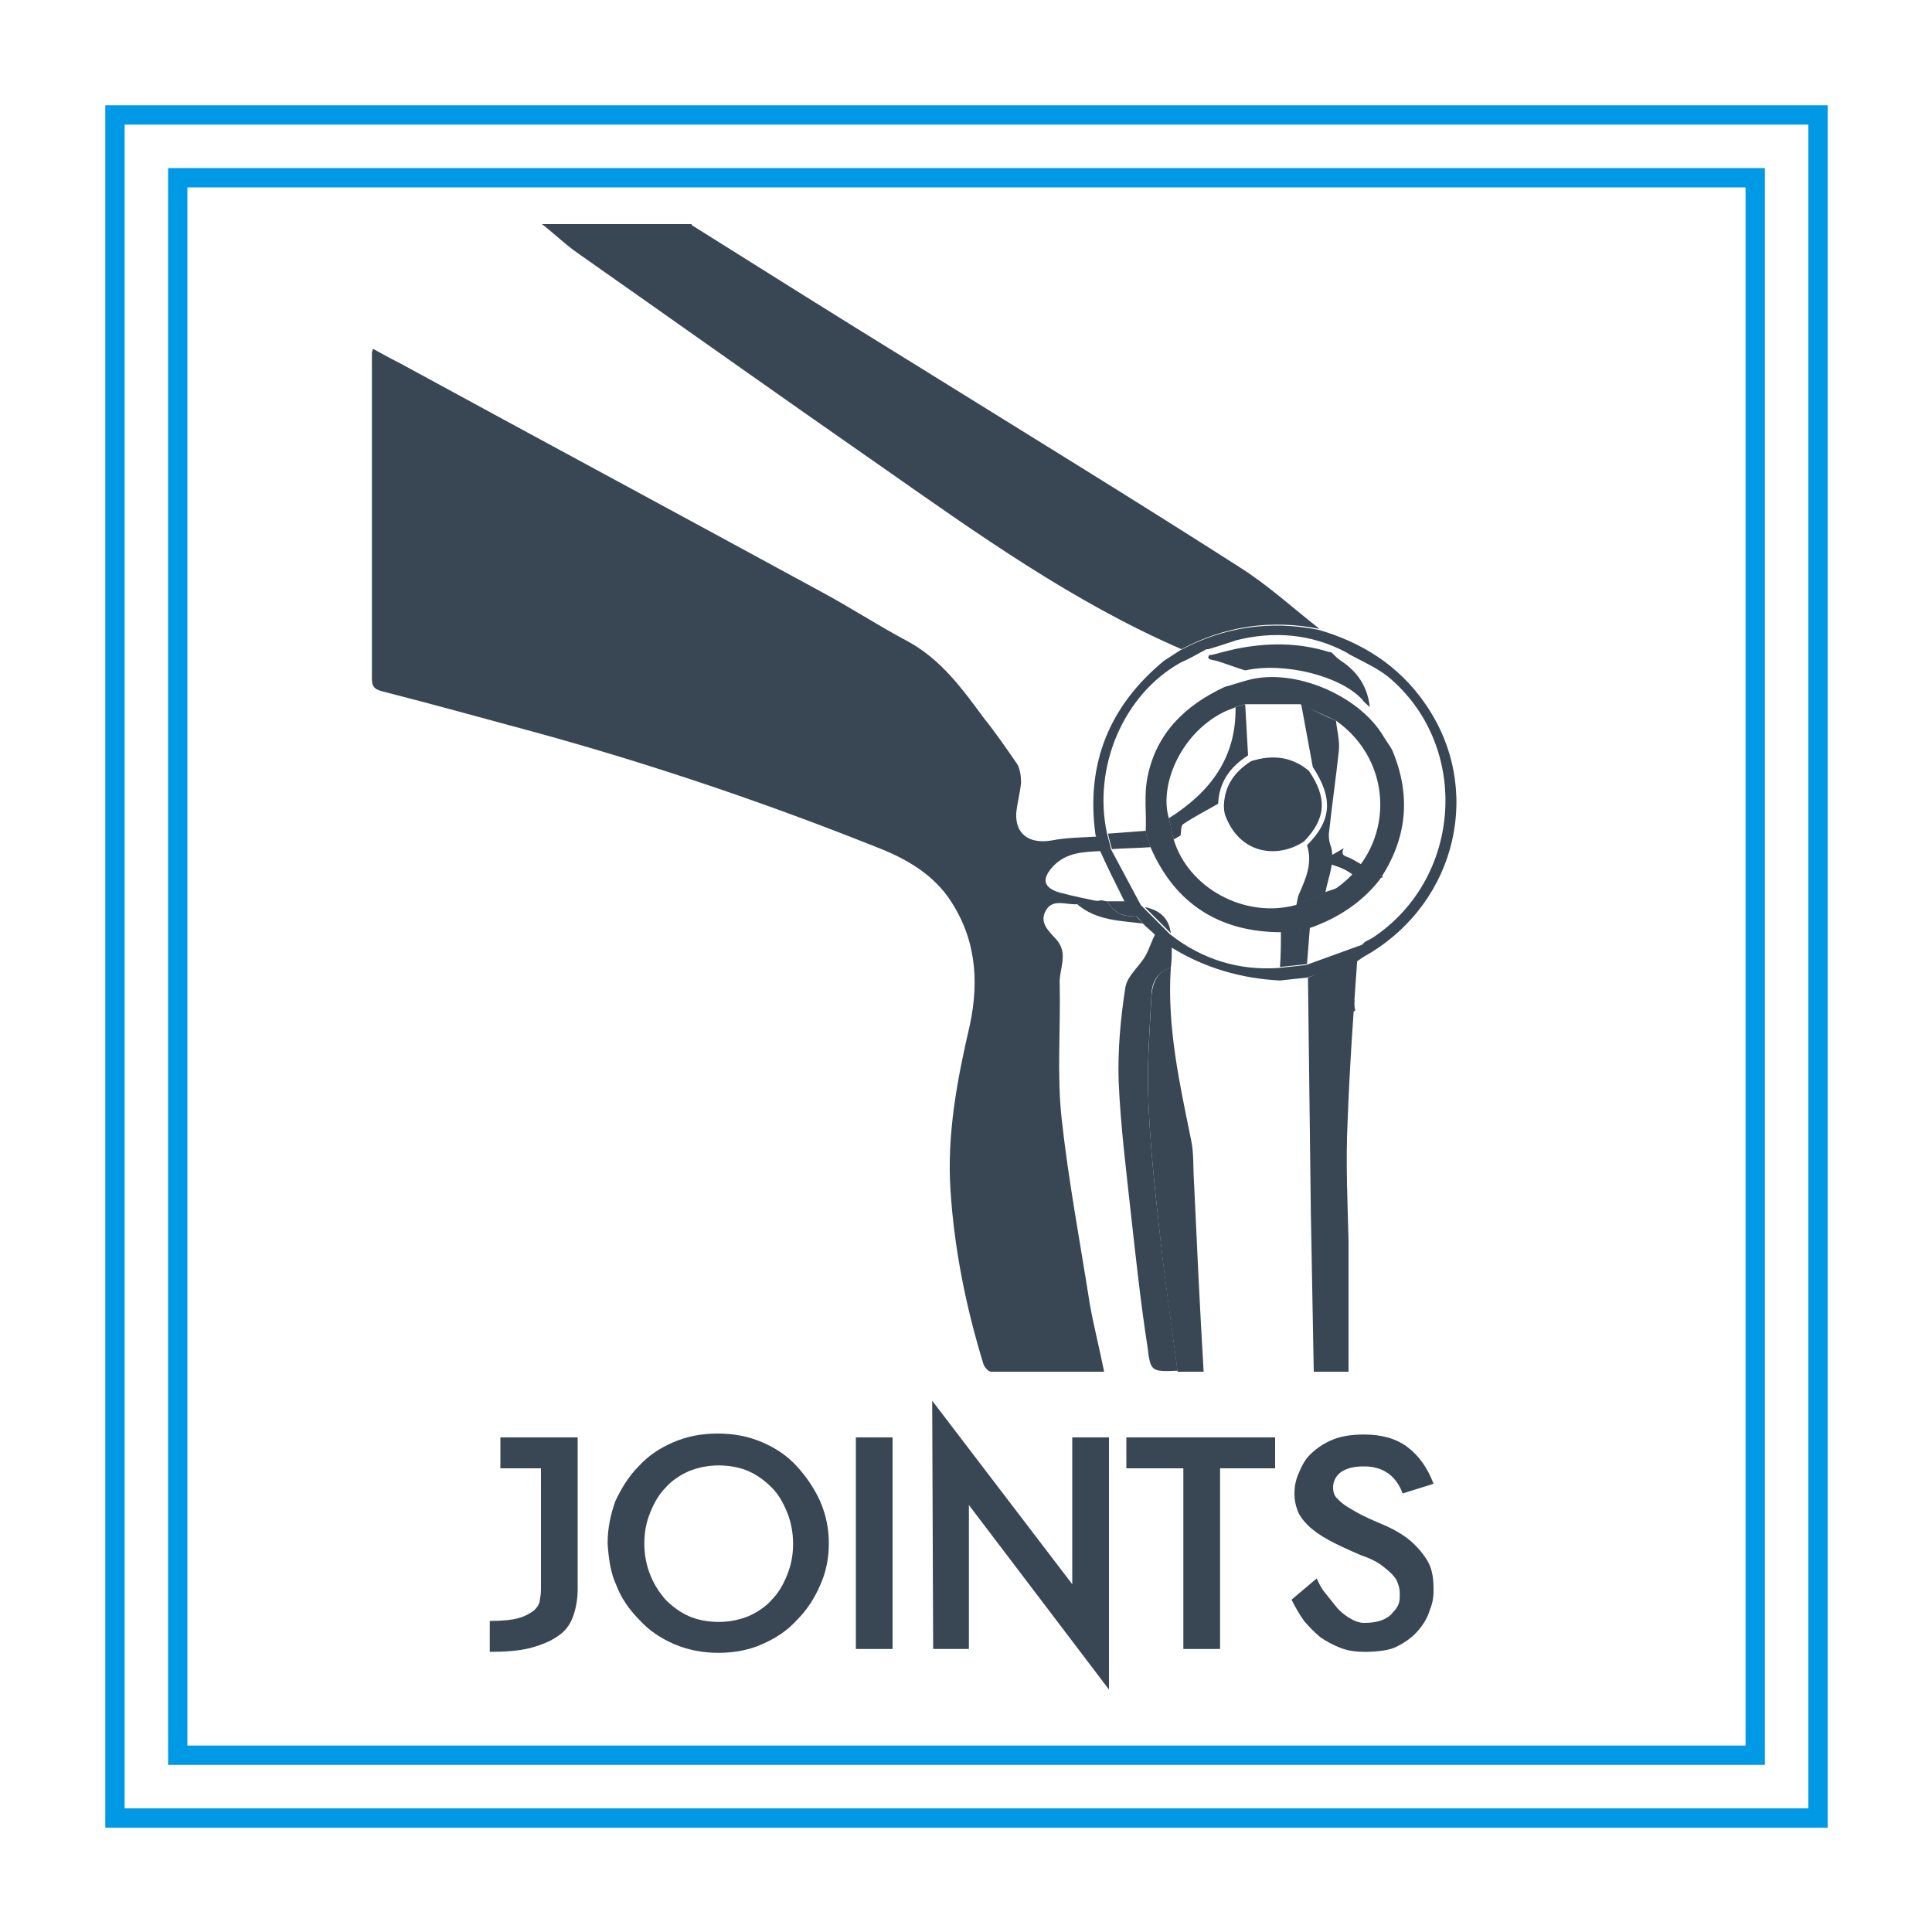
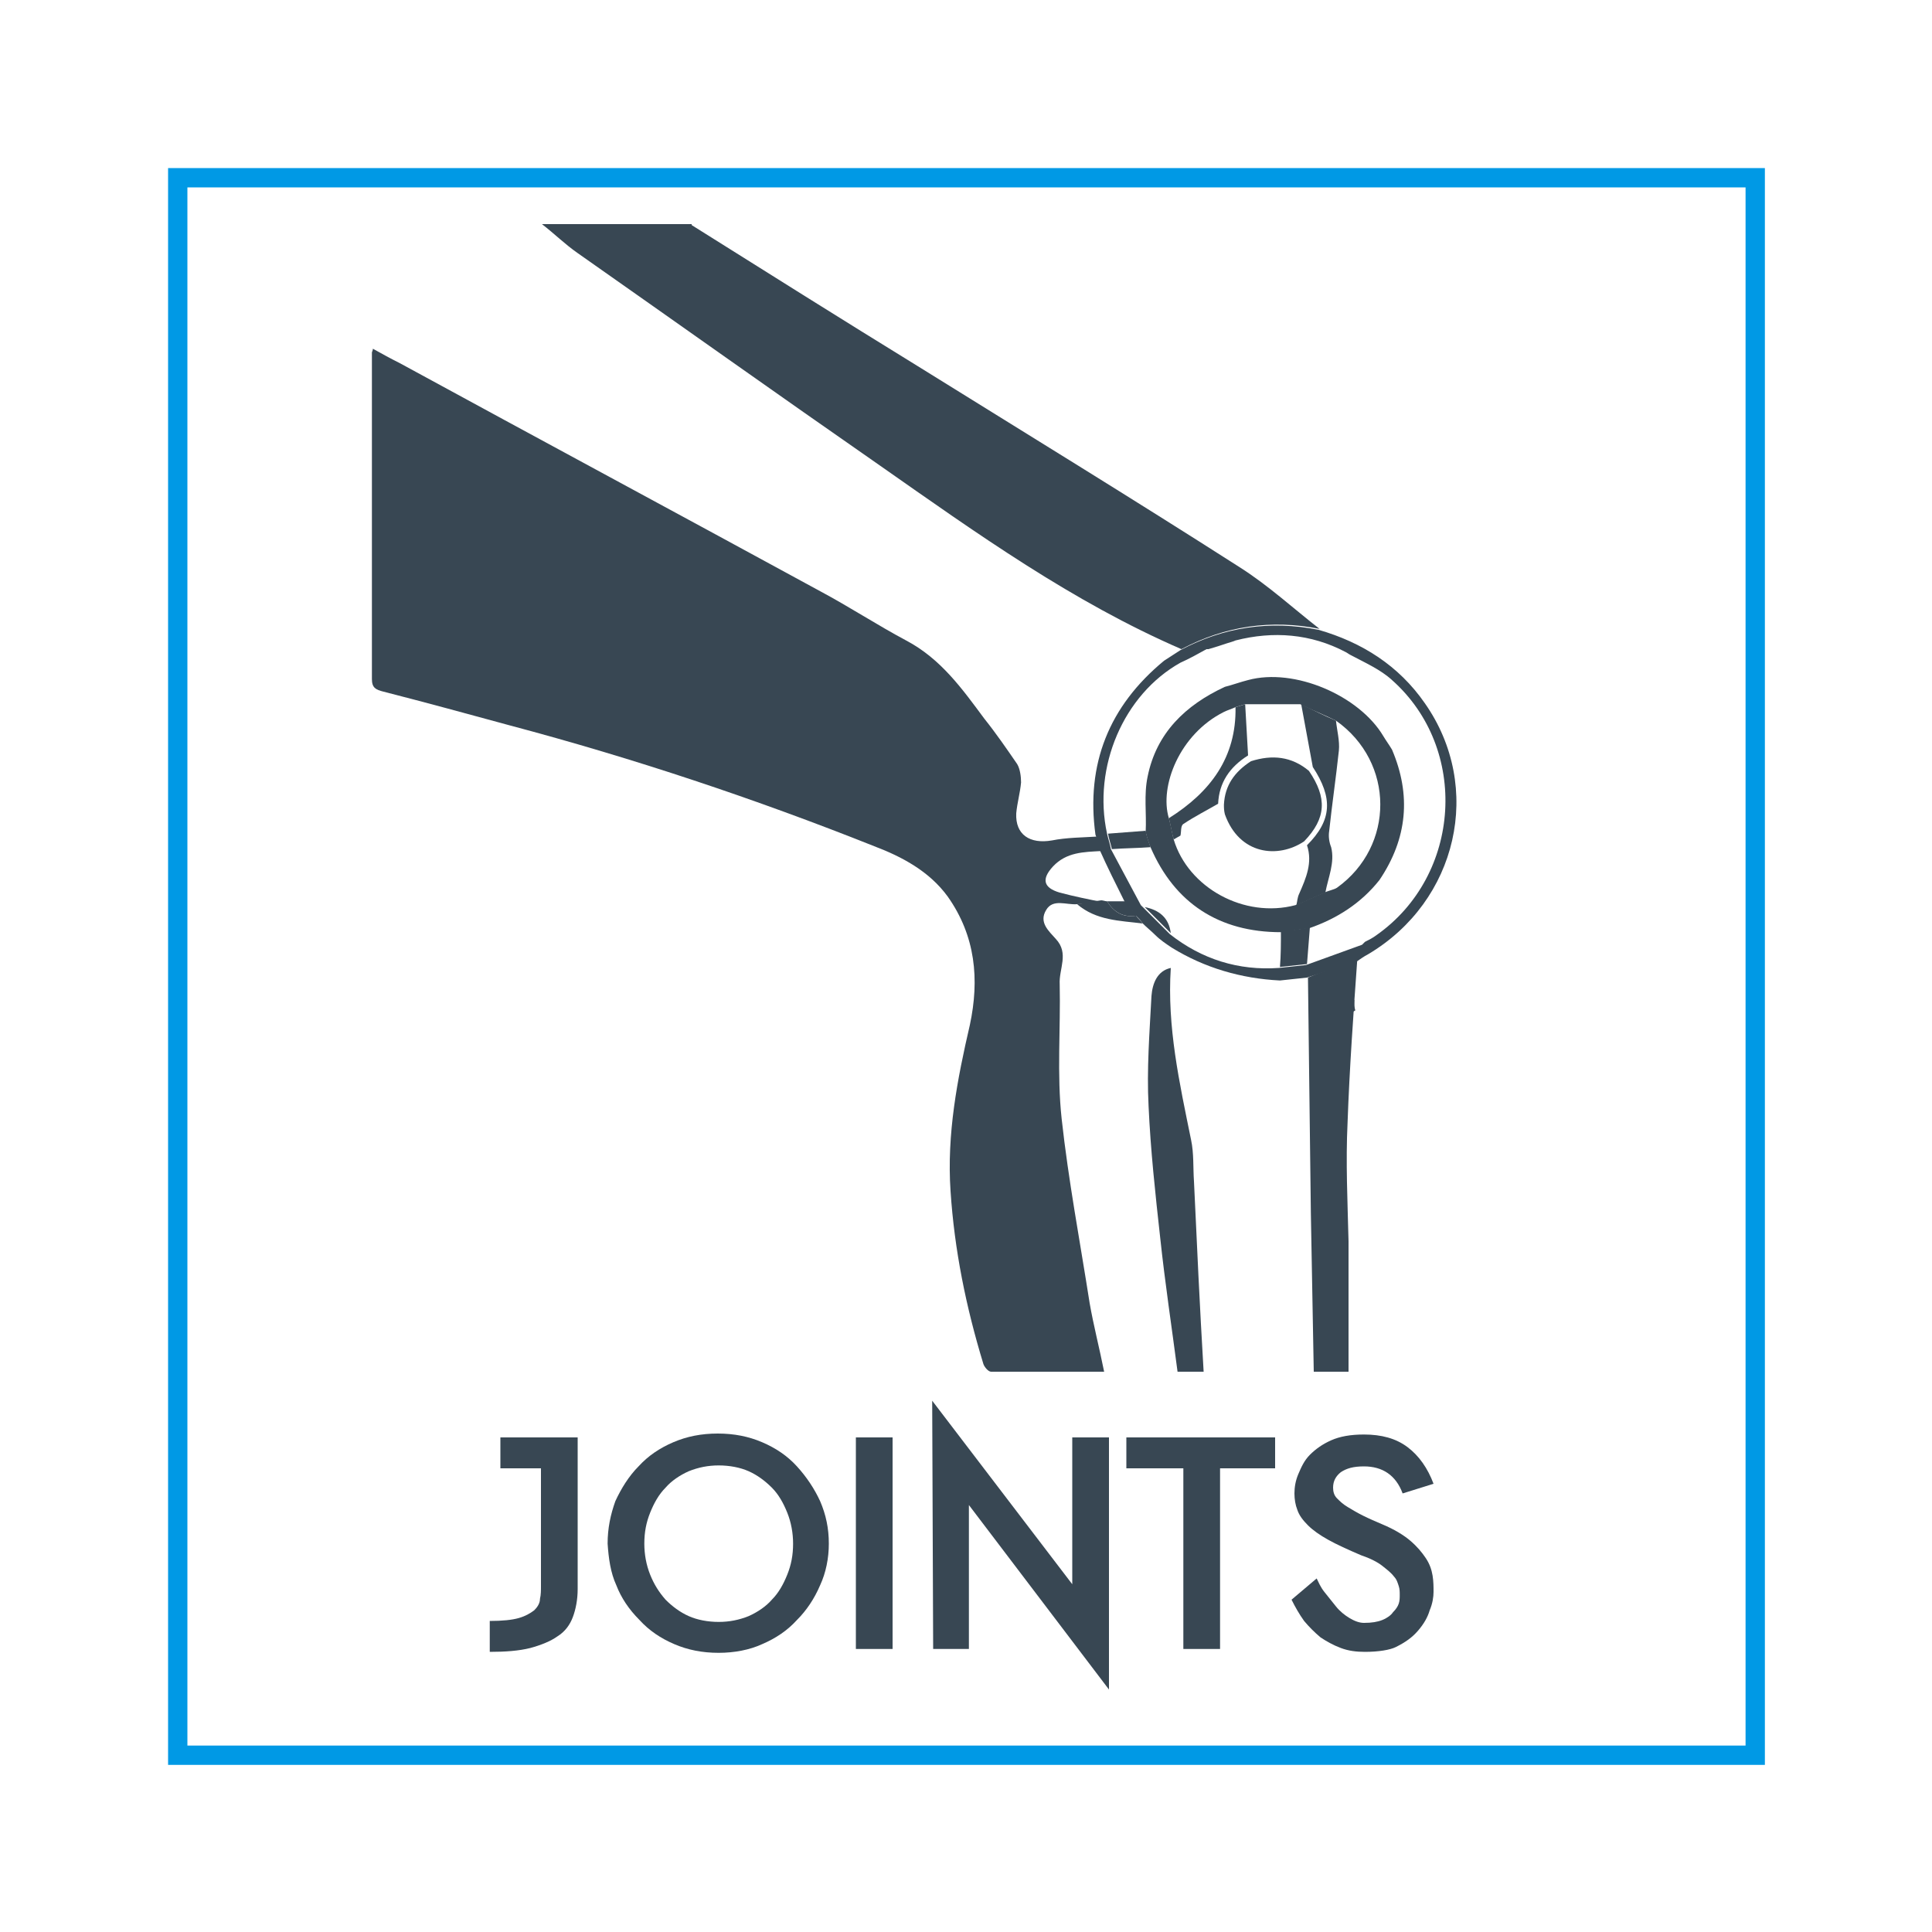
<svg xmlns="http://www.w3.org/2000/svg" version="1.1" id="Layer_1" x="0px" y="0px" viewBox="0 0 200 200" style="enable-background:new 0 0 200 200;" xml:space="preserve">
  <style type="text/css">
	.st0{display:none;}
	.st1{display:inline;fill:#0099E5;stroke:#0099E5;stroke-width:2;stroke-miterlimit:10;}
	.st2{fill:none;stroke:#0099E5;stroke-width:2;stroke-miterlimit:10;}
	.st3{fill:#384753;}
</style>
  <g class="st0">
    <polygon class="st1" points="19,49 19,101.6 19,181 98.4,181 151.6,181 20.2,179.8  " />
    <polygon class="st1" points="22.9,49 22.9,101.6 22.9,177.1 98.4,177.1 151.6,177.1 24.1,175.9  " />
    <polygon class="st1" points="48.4,22.9 175.9,24.1 177.1,151 177.1,98.4 177.1,22.9 101.6,22.9  " />
-     <polygon class="st1" points="101.6,19 48.4,19 179.8,20.2 181,151 181,98.4 181,19  " />
  </g>
  <g>
-     <rect x="11.9" y="11.9" class="st2" width="176.3" height="176.3" />
    <rect x="18.4" y="18.4" class="st2" width="163.3" height="163.3" />
  </g>
  <g>
    <path class="st3" d="M71.6,23.3c7.8,4.9,15.6,9.8,23.4,14.6c11.1,6.9,22.2,13.7,33.3,20.8c3,1.9,5.6,4.3,8.3,6.4   c-5-1-9.8-0.3-14.3,2.1c-11.3-4.9-21.2-12-31.2-19c-10.5-7.3-20.9-14.7-31.3-22c-1.3-0.9-2.4-2-3.7-3H71.6z" />
    <path class="st3" d="M111.5,93.6c-1.1,0.1-2.5-0.6-3.2,0.6c-0.8,1.3,0.3,2.2,1,3c1.4,1.5,0.3,3.1,0.4,4.7c0.1,4.6-0.3,9.3,0.2,13.9   c0.7,6.4,1.9,12.7,2.9,19.1c0.4,2.3,1,4.6,1.5,7.1c-4,0-7.8,0-11.7,0c-0.3,0-0.7-0.5-0.8-0.8c-1.8-5.9-3-11.8-3.4-17.9   c-0.4-5.9,0.7-11.6,2-17.2c1-4.7,0.6-9.2-2.3-13.3c-1.9-2.6-4.7-4.1-7.6-5.2c-12.3-4.9-24.9-9.1-37.7-12.5   c-4.4-1.2-8.8-2.4-13.1-3.5c-0.8-0.2-1.2-0.4-1.2-1.3c0-11.3,0-22.5,0-33.8c0-0.1,0.1-0.2,0.1-0.4c0.9,0.5,1.8,1,2.8,1.5   c14.5,7.9,29,15.7,43.5,23.6c3,1.6,5.9,3.5,8.9,5.1c3.6,1.9,5.8,5,8.1,8.1c1.2,1.5,2.3,3.1,3.4,4.7c0.3,0.5,0.4,1.3,0.4,1.9   c-0.1,1.1-0.4,2.1-0.5,3.2c-0.1,2.2,1.4,3.2,3.7,2.8c1.5-0.3,3.1-0.3,4.7-0.4c0.1,0.5,0.2,1,0.4,1.5c-1.8,0.1-3.6,0.1-5,1.6   c-1.2,1.3-1,2.2,0.7,2.7c1.5,0.4,3,0.7,4.5,1L111.5,93.6z" />
    <path class="st3" d="M140.5,99.4c-0.4,5.6-0.8,11.2-1,16.8c-0.2,4.1,0,8.2,0.1,12.3c0,4.4,0,8.9,0,13.5h-3.6   c-0.1-5.5-0.2-10.9-0.3-16.4c-0.1-8.1-0.2-16.3-0.3-24.4C137,100.5,138.8,100,140.5,99.4" />
    <path class="st3" d="M121.2,100.2c-0.4,6.1,0.9,11.9,2.1,17.8c0.3,1.4,0.2,2.9,0.3,4.3c0.3,6.5,0.6,13,1,19.7h-2.7   c-0.6-4.6-1.3-9.2-1.8-13.9c-0.5-4.5-1-9.1-1.2-13.6c-0.2-3.8,0.1-7.6,0.3-11.4C119.3,101.8,119.8,100.5,121.2,100.2" />
-     <path class="st3" d="M121.2,100.2c-1.5,0.4-2,1.7-2,2.8c-0.2,3.8-0.5,7.6-0.3,11.4c0.2,4.6,0.7,9.1,1.2,13.6   c0.5,4.6,1.2,9.2,1.8,13.9c-2.7,0.1-2.8,0.1-3.1-2.4c-0.7-4.5-1.2-9.1-1.7-13.6c-0.5-4.6-1.1-9.3-1.3-14c-0.1-3.2,0.2-6.5,0.7-9.7   c0.2-1.2,1.5-2.2,2.1-3.3c0.4-0.7,0.6-1.5,1-2.2c0.6,0.4,1.2,0.8,1.7,1.3C121.3,98.8,121.3,99.5,121.2,100.2" />
    <path class="st3" d="M121.3,98.1c-0.6-0.4-1.2-0.8-1.7-1.3c-0.4-0.4-0.9-0.8-1.3-1.2c-0.2-0.3-0.4-0.5-0.7-0.8   c-0.4-0.5-0.8-1-1.2-1.5c-0.9-1.8-1.8-3.6-2.6-5.4c-0.1-0.5-0.2-1-0.4-1.5c-1-7.3,1.4-13.3,7.1-18c0.6-0.4,1.1-0.7,1.7-1.1   c4.5-2.4,9.3-3.1,14.3-2.1c4.5,1.3,8.3,3.7,11,7.6c6.1,8.7,3.4,20.5-5.9,26c-0.4,0.2-0.8,0.5-1.1,0.7l-5.2,1.7   c-0.9,0.1-1.8,0.2-2.8,0.3C128.5,101.3,124.7,100.2,121.3,98.1 M127,66.6L127,66.6c-0.6,0.2-1.2,0.4-1.9,0.6c-0.1,0-0.1,0-0.2,0   c-0.9,0.5-1.8,1-2.7,1.4c-5.9,3.3-9.1,10.8-7.6,17.7c0.1,0.5,0.3,1,0.4,1.6c1,1.9,2.1,3.9,3.1,5.8c0.1,0.1,0.2,0.2,0.3,0.3l0,0   c0.9,0.9,1.8,1.8,2.7,2.7c3.3,2.6,7.1,3.8,11.3,3.5l2.8-0.3c1.9-0.7,3.9-1.4,5.8-2.1l0.3-0.3l0,0c0.4-0.2,0.8-0.4,1.2-0.7   c8.8-6.2,9.6-19.3,1.6-26.4c-1.2-1.1-2.8-1.8-4.3-2.6l0,0c-0.2-0.1-0.3-0.2-0.5-0.3c-3.6-1.9-7.5-2.2-11.4-1.2   C127.7,66.4,127.3,66.5,127,66.6" />
    <path class="st3" d="M117.6,94.8c0.2,0.3,0.5,0.5,0.7,0.8c-2.4-0.3-4.8-0.3-6.8-2c0.8-0.1,1.7-0.3,2.5-0.4c0.2,0,0.4,0.1,0.6,0.1   C115.3,94.4,116.2,95,117.6,94.8" />
-     <path class="st3" d="M137.9,67.6c0.3,0.3,0.6,0.6,0.9,0.8c2,1.3,2.8,3,3,4.8c-0.3-0.3-0.6-0.5-0.8-0.8c-2.2-2.4-8-3.9-12.1-3   c-1-0.3-2-0.7-3-1c-0.4-0.1-1.1-0.1-0.7-0.6c0,0,0.1,0,0.2,0c0.5-0.1,1.1-0.3,1.6-0.4l0,0c0.3-0.1,0.5-0.1,0.8-0.2   c3.4-0.7,6.6-0.7,9.8,0.3C137.7,67.5,137.8,67.5,137.9,67.6L137.9,67.6z" />
    <path class="st3" d="M135.6,96c-0.1,1.3-0.2,2.6-0.3,3.8l-2.8,0.3c0.1-1.2,0.1-2.5,0.1-3.7C133.7,96.3,134.6,96.2,135.6,96" />
-     <path class="st3" d="M139.1,87.8c-0.4,0.9,0.3,0.8,0.8,1.1c1.1,0.6,2.2,1.3,3.3,1.9c-0.8,0.2-1.5,0.5-2.3,0.7   c-1-1.5-2.6-1.9-4.2-2.3C137.5,88.7,138.3,88.3,139.1,87.8" />
    <path class="st3" d="M119.1,87.7c-1.3,0.1-2.7,0.1-4,0.2c-0.1-0.5-0.3-1-0.4-1.6c1.3-0.1,2.6-0.2,3.9-0.3   C118.7,86.6,118.9,87.1,119.1,87.7" />
    <path class="st3" d="M114.6,93.3c0.6,0,1.2,0,1.9,0c0.4,0.5,0.8,1,1.2,1.5C116.2,95,115.3,94.4,114.6,93.3" />
    <path class="st3" d="M118.5,93.9c1.5,0.3,2.5,1.1,2.7,2.7C120.3,95.7,119.4,94.8,118.5,93.9" />
    <path class="st3" d="M141.1,87.1c-0.6,0.2-1.2,0.4-1.8,0.6C139.9,87.5,140.5,87.3,141.1,87.1" />
    <path class="st3" d="M142,86.9c-0.3,0.1-0.6,0.2-0.9,0.3C141.4,87.1,141.7,87,142,86.9" />
    <path class="st3" d="M119.1,87.7c-0.2-0.5-0.4-1.1-0.5-1.6c0.1-1.9-0.2-3.8,0.2-5.7c0.9-4.5,3.9-7.4,8-9.3c0.8-0.2,1.6-0.5,2.4-0.7   c4.8-1.3,11.5,1.6,14,5.8c0.3,0.5,0.6,0.9,0.9,1.4c2,4.7,1.6,9.2-1.3,13.5c-1.9,2.4-4.4,4-7.3,5c-1,0.1-1.9,0.3-2.9,0.4   C126.2,96.5,121.6,93.5,119.1,87.7 M128.9,72.9c-0.3,0.1-0.7,0.2-1,0.3c-0.4,0.2-0.8,0.3-1.2,0.5c-4.6,2.3-6.7,7.7-5.7,11   c0.2,0.7,0.3,1.4,0.5,2.2c1.5,5,7.3,8.2,12.6,6.8c1-0.4,2-0.9,3-1.3c0.4-0.2,1-0.3,1.3-0.5c6-4.3,6-13-0.1-17.3   c-1.2-0.6-2.5-1.1-3.7-1.7C132.7,72.9,130.8,72.9,128.9,72.9" />
    <path class="st3" d="M138.3,74.6c0.1,1,0.4,2.1,0.3,3.1c-0.3,2.8-0.7,5.5-1,8.3c-0.1,0.6,0,1.2,0.2,1.7c0.4,1.6-0.3,3.1-0.6,4.7   c-1,0.4-2,0.9-3,1.3c0.1-0.4,0.1-0.8,0.3-1.2c0.7-1.6,1.4-3.2,0.8-5c2.6-2.6,2.7-4.9,0.6-8.1c-0.4-2.2-0.8-4.3-1.2-6.5   C135.9,73.5,137.1,74.1,138.3,74.6" />
    <path class="st3" d="M128.9,72.9c0.1,1.8,0.2,3.6,0.3,5.3c-1.9,1.2-3,2.8-3.1,5c-1.2,0.7-2.4,1.3-3.6,2.1c-0.3,0.2-0.2,0.8-0.3,1.2   c-0.2,0.1-0.5,0.3-0.7,0.4c-0.2-0.7-0.3-1.4-0.5-2.2c4.3-2.7,7-6.3,6.9-11.5C128.3,73.1,128.6,73,128.9,72.9" />
    <path class="st3" d="M126.7,83.3c0.1-2,1.1-3.4,2.8-4.5c2.2-0.7,4.2-0.5,6,1c1.9,2.8,1.8,4.9-0.5,7.3c-2.7,1.8-6.7,1.4-8.2-2.8   C126.7,83.9,126.7,83.6,126.7,83.3" />
    <path class="st3" d="M140.2,103.5c0,0.4,0,0.8,0.1,1.1c-1.2,0.7-2.5,1.4-3.7,2.1c0.1-0.4,0.1-1,0.3-1.1   C137.9,104.8,139.1,104.1,140.2,103.5" />
    <g>
      <path class="st3" d="M59.8,148.8v15.7c0,1.1-0.2,2.1-0.5,2.9s-0.8,1.5-1.6,2c-0.7,0.5-1.7,0.9-2.8,1.2c-1.2,0.3-2.6,0.4-4.2,0.4    v-3.2c1.3,0,2.3-0.1,3-0.3c0.7-0.2,1.2-0.5,1.6-0.8c0.3-0.3,0.6-0.7,0.6-1.2c0.1-0.4,0.1-0.9,0.1-1.3V152h-4.2v-3.2H59.8z" />
      <path class="st3" d="M74.4,171.1c-1.7,0-3.2-0.3-4.6-0.9c-1.4-0.6-2.6-1.4-3.6-2.5h0c-1.1-1.1-1.9-2.3-2.4-3.6    c-0.6-1.3-0.8-2.8-0.9-4.3c0-1.6,0.3-3,0.8-4.4c0.6-1.3,1.4-2.6,2.4-3.6h0c1-1.1,2.2-1.9,3.6-2.5c1.4-0.6,2.9-0.9,4.6-0.9    c1.7,0,3.2,0.3,4.6,0.9c1.4,0.6,2.6,1.4,3.6,2.5c1,1.1,1.8,2.3,2.4,3.6c0.6,1.4,0.9,2.8,0.9,4.4c0,1.5-0.3,3-0.9,4.3    c-0.6,1.4-1.4,2.6-2.4,3.6c-1,1.1-2.2,1.9-3.6,2.5C77.6,170.8,76,171.1,74.4,171.1z M66.7,159.8c0,1.1,0.2,2.2,0.6,3.2    c0.4,1,0.9,1.8,1.6,2.6c0.7,0.7,1.5,1.3,2.4,1.7c0.9,0.4,2,0.6,3.1,0.6s2.1-0.2,3.1-0.6c0.9-0.4,1.8-1,2.4-1.7    c0.7-0.7,1.2-1.6,1.6-2.6c0.4-1,0.6-2,0.6-3.2c0-1.1-0.2-2.2-0.6-3.2c-0.4-1-0.9-1.9-1.6-2.6c-0.7-0.7-1.5-1.3-2.4-1.7    c-0.9-0.4-2-0.6-3.1-0.6s-2.1,0.2-3.1,0.6c-0.9,0.4-1.8,1-2.4,1.7c-0.7,0.7-1.2,1.6-1.6,2.6C66.9,157.6,66.7,158.6,66.7,159.8z" />
      <path class="st3" d="M92.4,170.7h-3.8l0-21.9h3.8V170.7z" />
      <path class="st3" d="M96.5,145l14.5,19v-15.2h3.8v26.1l-14.5-19.1v14.9h-3.7L96.5,145z" />
      <path class="st3" d="M132,152h-5.7v18.7h-3.8V152h-5.9v-3.2H132V152z" />
      <path class="st3" d="M141.3,171c-0.9,0-1.7-0.1-2.5-0.4s-1.5-0.7-2.1-1.1c-0.6-0.5-1.2-1.1-1.7-1.7c-0.5-0.7-0.9-1.4-1.3-2.2    l2.6-2.2c0.2,0.4,0.4,0.9,0.8,1.4c0.4,0.5,0.8,1,1.2,1.5c0.4,0.5,0.9,0.9,1.4,1.2c0.5,0.3,1,0.5,1.5,0.5c0.8,0,1.4-0.1,1.9-0.3    c0.5-0.2,0.9-0.5,1.1-0.8c0.3-0.3,0.5-0.6,0.6-0.9c0.1-0.3,0.1-0.6,0.1-0.9s0-0.6-0.1-0.9c-0.1-0.3-0.2-0.7-0.5-1    c-0.3-0.4-0.7-0.7-1.2-1.1c-0.5-0.4-1.3-0.8-2.2-1.1c-1.4-0.6-2.5-1.1-3.4-1.6c-0.9-0.5-1.6-1-2.1-1.5c-0.5-0.5-0.9-1-1.1-1.6    c-0.2-0.5-0.3-1.1-0.3-1.7c0-0.6,0.1-1.3,0.4-2s0.6-1.4,1.2-2c0.6-0.6,1.3-1.1,2.2-1.5c0.9-0.4,2-0.6,3.4-0.6    c1.8,0,3.3,0.4,4.5,1.3c1.2,0.9,2.1,2.2,2.7,3.8l-3.2,1c-0.7-1.9-2.1-2.8-4-2.8c-1.1,0-1.8,0.2-2.4,0.6c-0.5,0.4-0.8,0.9-0.8,1.6    c0,0.4,0.1,0.8,0.4,1.1c0.3,0.3,0.6,0.6,1.1,0.9s1,0.6,1.6,0.9c0.6,0.3,1.3,0.6,2,0.9c1.2,0.5,2.2,1.1,2.9,1.7    c0.7,0.6,1.2,1.2,1.6,1.8c0.4,0.6,0.6,1.2,0.7,1.8c0.1,0.6,0.1,1.2,0.1,1.7c0,0.5-0.1,1.2-0.4,1.9c-0.2,0.7-0.6,1.4-1.2,2.1    c-0.6,0.7-1.3,1.2-2.3,1.7C143.9,170.8,142.7,171,141.3,171z" />
    </g>
  </g>
</svg>